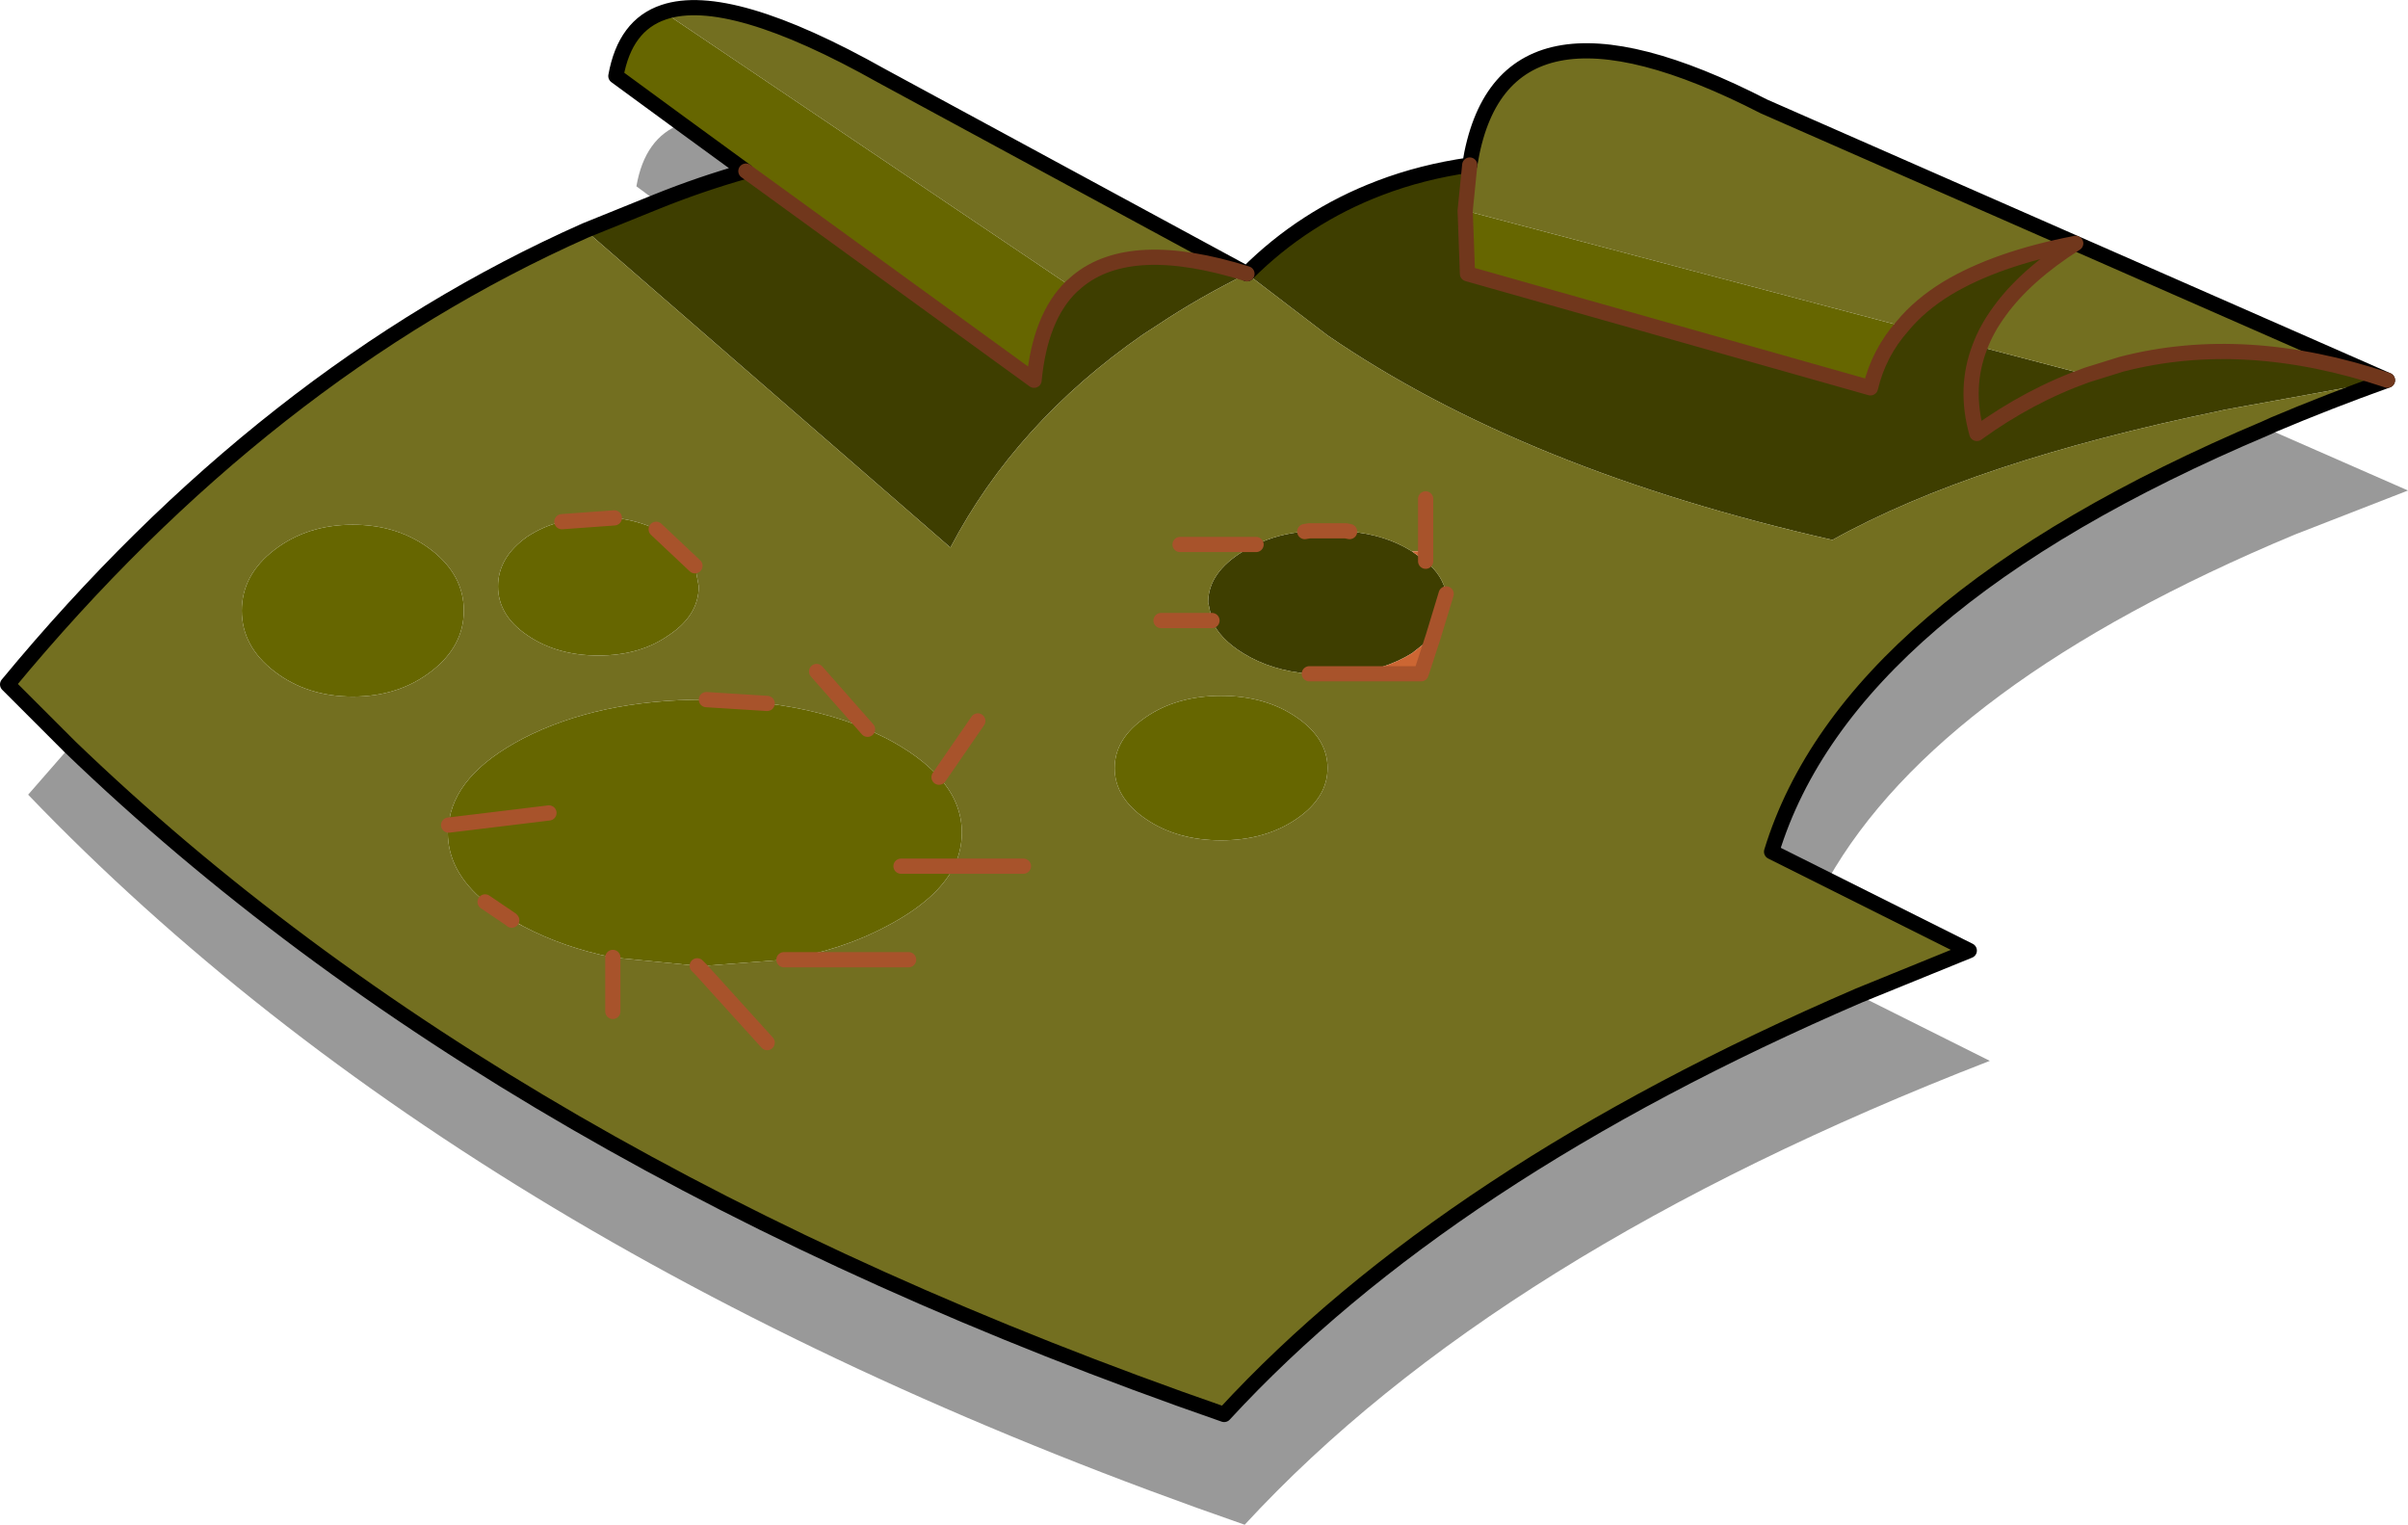
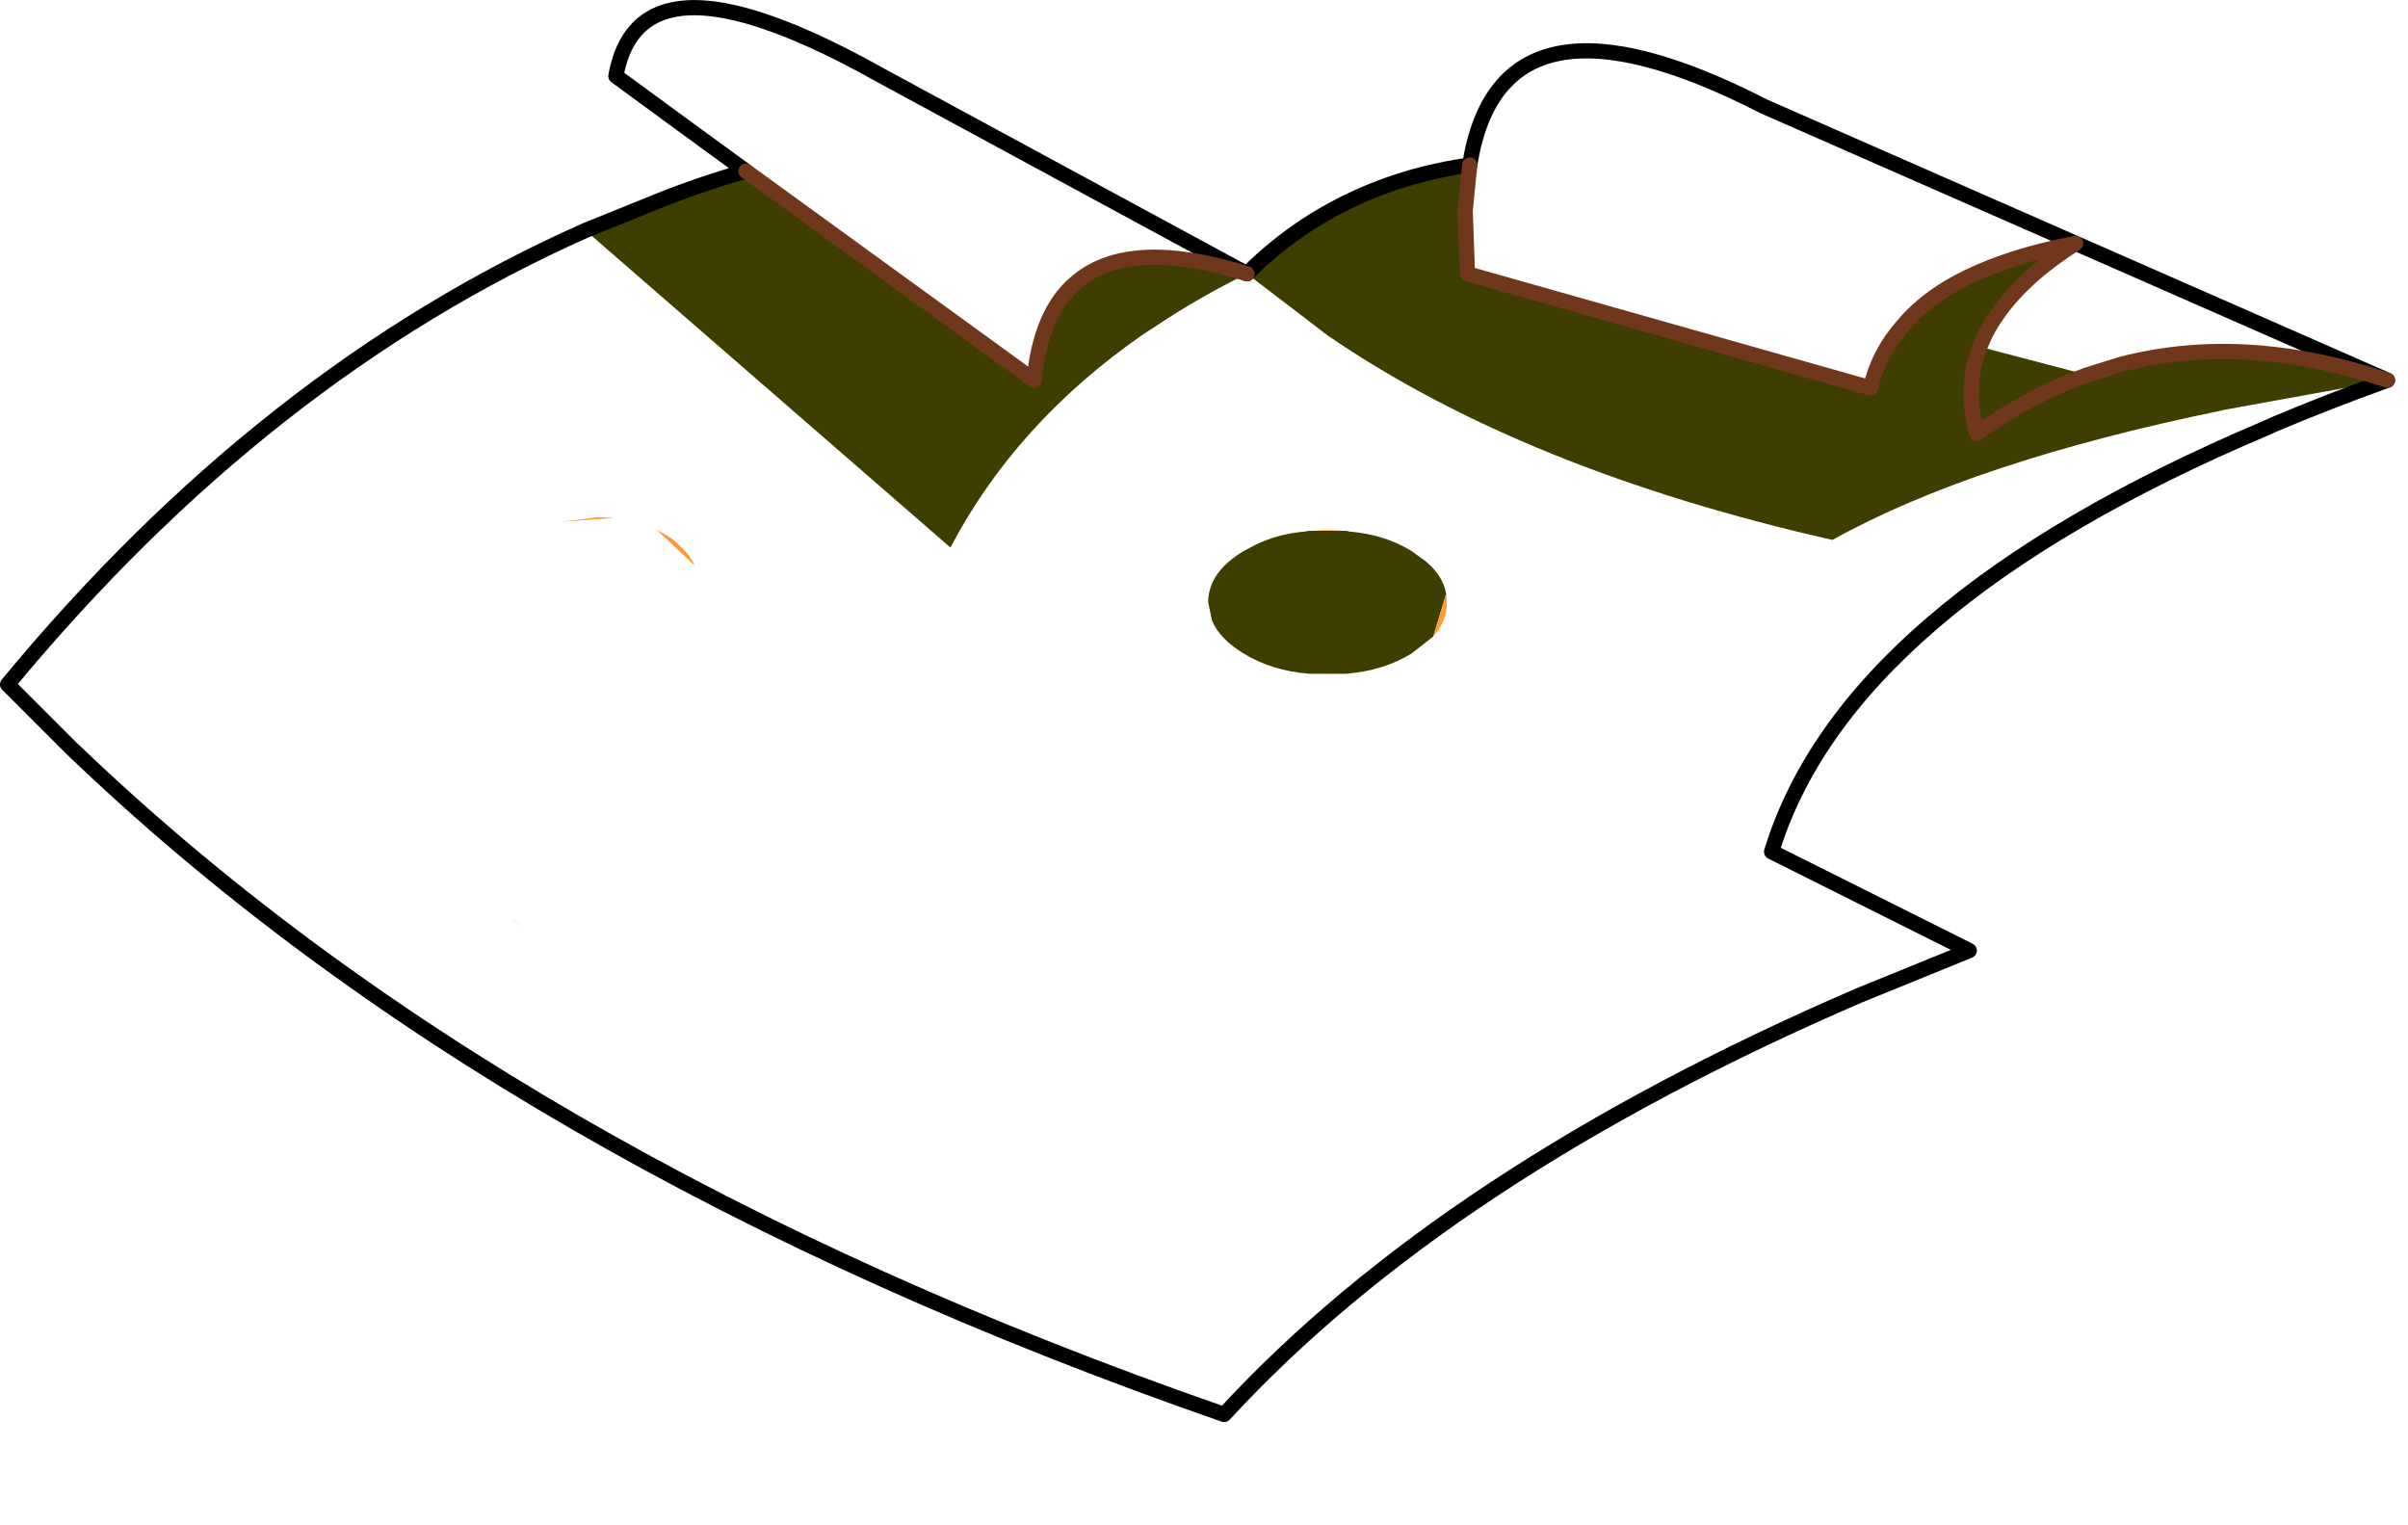
<svg xmlns="http://www.w3.org/2000/svg" xmlns:xlink="http://www.w3.org/1999/xlink" width="158.35px" height="100.25px">
  <g transform="matrix(1, 0, 0, 1, -195.55, -149.6)">
    <use xlink:href="#object-0" width="158.35" height="100.25" transform="matrix(1, 0, 0, 1, 195.55, 149.6)" />
  </g>
  <defs>
    <g transform="matrix(1, 0, 0, 1, -195.55, -149.6)" id="object-0">
-       <path fill-rule="evenodd" fill="#666600" stroke="none" d="M240.35 157.75L236.05 154.6Q236.65 151.25 239.2 150.4L266 168.45Q263.95 170.45 263.55 174.6L244.6 160.85L240.35 157.75M320.65 171.05Q319.1 172.8 318.55 175.1L292.05 167.6L291.9 163.45L320.65 171.05M257.3 200.7Q258.8 202.35 258.8 204.35Q258.8 205.5 258.3 206.55L254.8 206.55L258.3 206.55Q257.2 208.75 253.85 210.5Q250.85 212.1 247.1 212.7L241.9 213.1L241.4 213.1L235.85 212.55Q232.6 211.9 229.95 210.5L229.15 210.05L227.45 208.9Q225 206.9 225 204.35L225.05 203.85Q225.35 200.55 229.95 198.15Q234.9 195.6 241.9 195.6L242 195.6L246 195.85Q249.65 196.3 252.6 197.55L253.85 198.15Q256.05 199.3 257.3 200.7M282.85 200.1Q282.85 202.05 280.8 203.45Q278.75 204.85 275.85 204.85Q272.95 204.85 270.9 203.45Q268.85 202.05 268.85 200.1Q268.85 198.15 270.9 196.75Q272.95 195.35 275.85 195.35Q278.75 195.35 280.8 196.75Q282.85 198.15 282.85 200.1M223.9 193.75Q221.75 195.4 218.75 195.4Q215.75 195.4 213.6 193.75Q211.45 192.1 211.45 189.75Q211.45 187.4 213.6 185.75Q215.75 184.1 218.75 184.1Q221.75 184.1 223.9 185.75Q226.05 187.4 226.05 189.75Q226.05 192.1 223.9 193.75M241.25 186.8L241.5 188.15Q241.5 190.05 239.55 191.35Q237.65 192.7 234.9 192.7Q232.15 192.7 230.2 191.35Q228.3 190.05 228.3 188.15Q228.3 186.25 230.2 184.9Q231.25 184.2 232.5 183.9L235.95 183.65Q237.45 183.8 238.7 184.4L241.25 186.8M225.05 203.85L231.65 203.05L225.05 203.85" />
-       <path fill-rule="evenodd" fill="#999999" stroke="none" d="M240.35 157.75L244.6 160.85Q241.6 161.7 238.75 162.85L237.4 161.85Q237.95 158.65 240.35 157.75M344.55 177.75L353.9 181.85L346.45 184.75Q323.1 194.5 315.75 207.45L312.05 205.6Q317 189.4 344.55 177.75M317.8 215.05L326.4 219.35Q293.9 231.95 277.4 249.85Q226.55 232.2 197.4 201.85L200.15 198.7Q228.65 226.15 276.05 242.6Q290.65 226.75 317.8 215.05" />
      <path fill-rule="evenodd" fill="#3e3e00" stroke="none" d="M244.6 160.85L263.55 174.6Q263.95 170.45 266 168.45L266.4 168.1Q269.9 165.2 277.55 167.6Q281.3 163.85 286.3 161.95Q289.05 160.9 292.2 160.45L291.9 163.45L292.05 167.6L318.55 175.1Q319.1 172.8 320.65 171.05Q321.8 169.65 323.6 168.55Q326.85 166.6 332.05 165.6Q328.75 167.7 327.05 170.05Q326.2 171.2 325.75 172.4Q324.7 175.1 325.55 178.1Q329 175.6 332.8 174.25L335.05 173.55Q343.15 171.45 352.55 174.6L341.8 176.55L341.6 176.6Q325.3 179.95 316.05 185.1Q295.75 180.5 282.85 171.65L277.55 167.6Q274.4 169.15 271.7 170.95L270.7 171.6Q262.35 177.4 258.05 185.6L234.05 164.75L238.75 162.85Q241.6 161.7 244.6 160.85M332.8 174.25Q329 175.6 325.55 178.1Q324.7 175.1 325.75 172.4L332.8 174.25M281.35 184.55L281.65 184.5L284.05 184.5L284.3 184.55Q286.65 184.75 288.4 185.85L289.3 186.5Q290.45 187.45 290.65 188.65L289.8 191.45L288.4 192.55Q286.55 193.7 284.05 193.9L281.65 193.9Q279.15 193.7 277.3 192.55Q275.75 191.6 275.25 190.4L275 189.2Q275 187.25 277.3 185.85L278.15 185.4Q279.6 184.7 281.35 184.55" />
-       <path fill-rule="evenodd" fill="#736f20" stroke="none" d="M266 168.45L239.2 150.4Q243.5 148.95 253.55 154.6L277.55 167.6Q269.9 165.2 266.4 168.1L266 168.45M292.2 160.45Q294.2 147.7 311.55 156.6L332.05 165.6L352.55 174.6Q348.65 176 345.1 177.5L344.55 177.75Q317 189.4 312.05 205.6L315.75 207.45L325.05 212.1L317.8 215.05Q290.65 226.75 276.05 242.6Q228.65 226.15 200.15 198.7L196.05 194.6Q213 174.1 234.05 164.75L258.05 185.6Q262.35 177.4 270.7 171.6L271.7 170.95Q274.4 169.15 277.55 167.6L282.85 171.65Q295.75 180.5 316.05 185.1Q325.3 179.95 341.6 176.6L341.8 176.55L352.55 174.6Q343.15 171.45 335.05 173.55L332.8 174.25L325.75 172.4Q326.2 171.2 327.05 170.05Q328.75 167.7 332.05 165.6Q326.85 166.6 323.6 168.55Q321.8 169.65 320.65 171.05L291.9 163.45L292.2 160.45M281.65 184.5L281.35 184.55Q279.6 184.7 278.15 185.4L277.3 185.4L277.3 185.85Q275 187.25 275 189.2L275.25 190.4Q275.75 191.6 277.3 192.55Q279.15 193.7 281.65 193.9L282.85 193.95L284.05 193.9L289 193.9L289.8 191.45Q290.7 190.45 290.7 189.2L290.65 188.65Q290.45 187.45 289.3 186.5L289.3 185.85L288.4 185.85Q286.65 184.75 284.3 184.55L284.05 184.5L282.85 184.45L281.65 184.5M273.15 185.4L277.3 185.4L273.15 185.4M271.9 190.4L275.25 190.4L271.9 190.4M258.3 206.55Q258.8 205.5 258.8 204.35Q258.8 202.35 257.3 200.7Q256.05 199.3 253.85 198.15L252.6 197.55Q249.65 196.3 246 195.85L242 195.6L241.9 195.6Q234.9 195.6 229.95 198.15Q225.35 200.55 225.05 203.85L225 204.35Q225 206.9 227.45 208.9L229.15 210.05L229.2 210.1L229.95 210.5Q232.6 211.9 235.85 212.55L241.4 213.1L241.65 213.35L241.9 213.1L247.1 212.7Q250.85 212.1 253.85 210.5Q257.2 208.75 258.3 206.55L262.85 206.55L258.3 206.55M259.85 197L257.3 200.7L259.85 197M249.25 193.75L252.6 197.55L249.25 193.75M255.3 212.7L247.1 212.7L255.3 212.7M282.85 200.1Q282.85 198.15 280.8 196.75Q278.75 195.35 275.85 195.35Q272.95 195.35 270.9 196.75Q268.85 198.15 268.85 200.1Q268.85 202.05 270.9 203.45Q272.95 204.85 275.85 204.85Q278.75 204.85 280.8 203.45Q282.85 202.05 282.85 200.1M223.9 193.75Q226.05 192.1 226.05 189.75Q226.05 187.4 223.9 185.75Q221.75 184.1 218.75 184.1Q215.75 184.1 213.6 185.75Q211.45 187.4 211.45 189.75Q211.45 192.1 213.6 193.75Q215.75 195.4 218.75 195.4Q221.75 195.4 223.9 193.75M232.5 183.9Q231.25 184.2 230.2 184.9Q228.3 186.25 228.3 188.15Q228.3 190.05 230.2 191.35Q232.15 192.7 234.9 192.7Q237.65 192.7 239.55 191.35Q241.5 190.05 241.5 188.15L241.25 186.8Q240.75 185.75 239.55 184.9L238.7 184.4Q237.45 183.8 235.95 183.65L234.9 183.6L232.5 183.9M235.85 216.1L235.85 212.55L235.85 216.1M246 218.15L241.65 213.35L246 218.15M289.3 182.4L289.3 185.85L289.3 182.4" />
-       <path fill-rule="evenodd" fill="#cc6633" stroke="none" d="M278.15 185.4L277.3 185.85L277.3 185.4L278.15 185.4M284.05 193.9Q286.55 193.7 288.4 192.55L289.8 191.45L289 193.9L284.05 193.9M289.3 186.5L288.4 185.85L289.3 185.85L289.3 186.5M241.4 213.1L241.9 213.1L241.65 213.35L241.4 213.1" />
      <path fill-rule="evenodd" fill="#ff9933" stroke="none" d="M281.65 193.9L284.05 193.9L282.85 193.95L281.65 193.9M289.8 191.45L290.65 188.65L290.7 189.2Q290.7 190.45 289.8 191.45M284.05 184.5L281.65 184.5L282.85 184.45L284.05 184.5M232.5 183.9L234.9 183.6L235.95 183.65L232.5 183.9M238.7 184.4L239.55 184.9Q240.75 185.75 241.25 186.8L238.7 184.4M229.2 210.1L229.15 210.05L229.95 210.5L229.2 210.1" />
      <path fill="none" stroke="#000000" stroke-width="1" stroke-linecap="round" stroke-linejoin="round" d="M239.2 150.4Q236.65 151.25 236.05 154.6L240.35 157.75L244.6 160.85Q241.6 161.7 238.75 162.85L234.05 164.75Q213 174.1 196.05 194.6L200.15 198.7Q228.65 226.15 276.05 242.6Q290.65 226.75 317.8 215.05L325.05 212.1L315.75 207.45L312.05 205.6Q317 189.4 344.55 177.75L345.1 177.5Q348.65 176 352.55 174.6L332.05 165.6L311.55 156.6Q294.2 147.7 292.2 160.45Q289.05 160.9 286.3 161.95Q281.3 163.85 277.55 167.6L253.55 154.6Q243.5 148.95 239.2 150.4" />
      <path fill="none" stroke="#71371c" stroke-width="1" stroke-linecap="round" stroke-linejoin="round" d="M244.6 160.85L263.55 174.6Q263.95 170.45 266 168.45L266.4 168.1Q269.9 165.2 277.55 167.6M352.55 174.6Q343.15 171.45 335.05 173.55L332.8 174.25Q329 175.6 325.55 178.1Q324.7 175.1 325.75 172.4Q326.2 171.2 327.05 170.05Q328.75 167.7 332.05 165.6Q326.85 166.6 323.6 168.55Q321.8 169.65 320.65 171.05Q319.1 172.8 318.55 175.1L292.05 167.6L291.9 163.45L292.2 160.45" />
-       <path fill="none" stroke="#a8532b" stroke-width="1" stroke-linecap="round" stroke-linejoin="round" d="M281.65 184.5L281.35 184.55M281.65 193.9L284.05 193.9L289 193.9L289.8 191.45L290.65 188.65M284.3 184.55L284.05 184.5L281.65 184.5M277.3 185.4L273.15 185.4M278.15 185.4L277.3 185.4M275.25 190.4L271.9 190.4M258.3 206.55L262.85 206.55M257.3 200.7L259.85 197M252.6 197.55L249.25 193.75M254.8 206.55L258.3 206.55M247.1 212.7L255.3 212.7M241.25 186.8L238.7 184.4M235.95 183.65L232.5 183.9M242 195.6L246 195.85M231.65 203.05L225.05 203.85M229.15 210.05L227.45 208.9M229.2 210.1L229.15 210.05M235.85 212.55L235.85 216.1M241.4 213.1L241.65 213.35L246 218.15M289.3 186.5L289.3 185.85L289.3 182.4" />
    </g>
  </defs>
</svg>